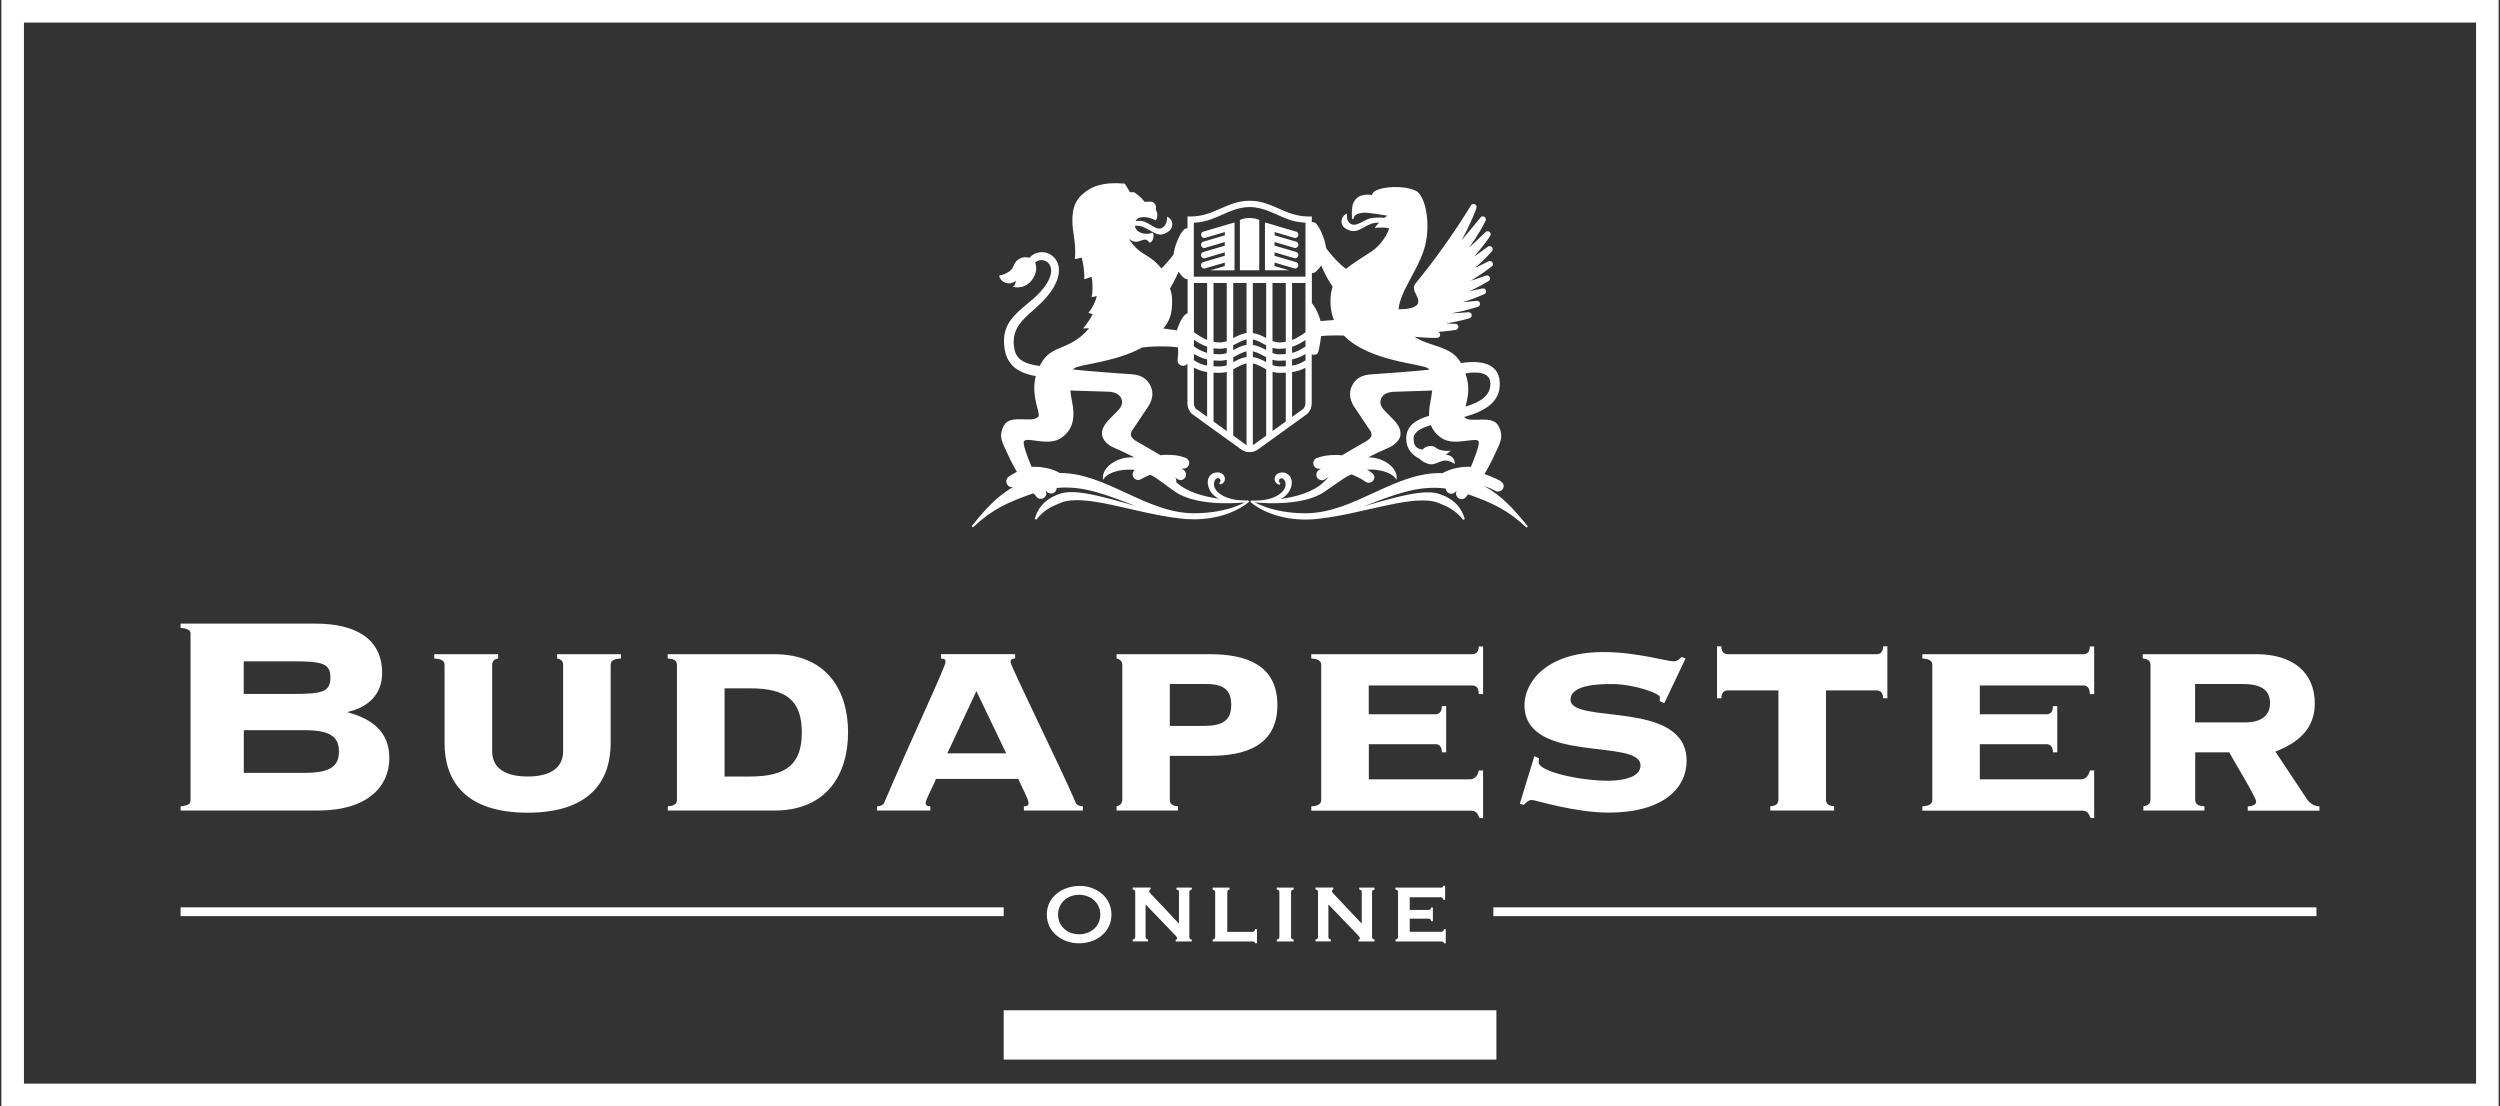
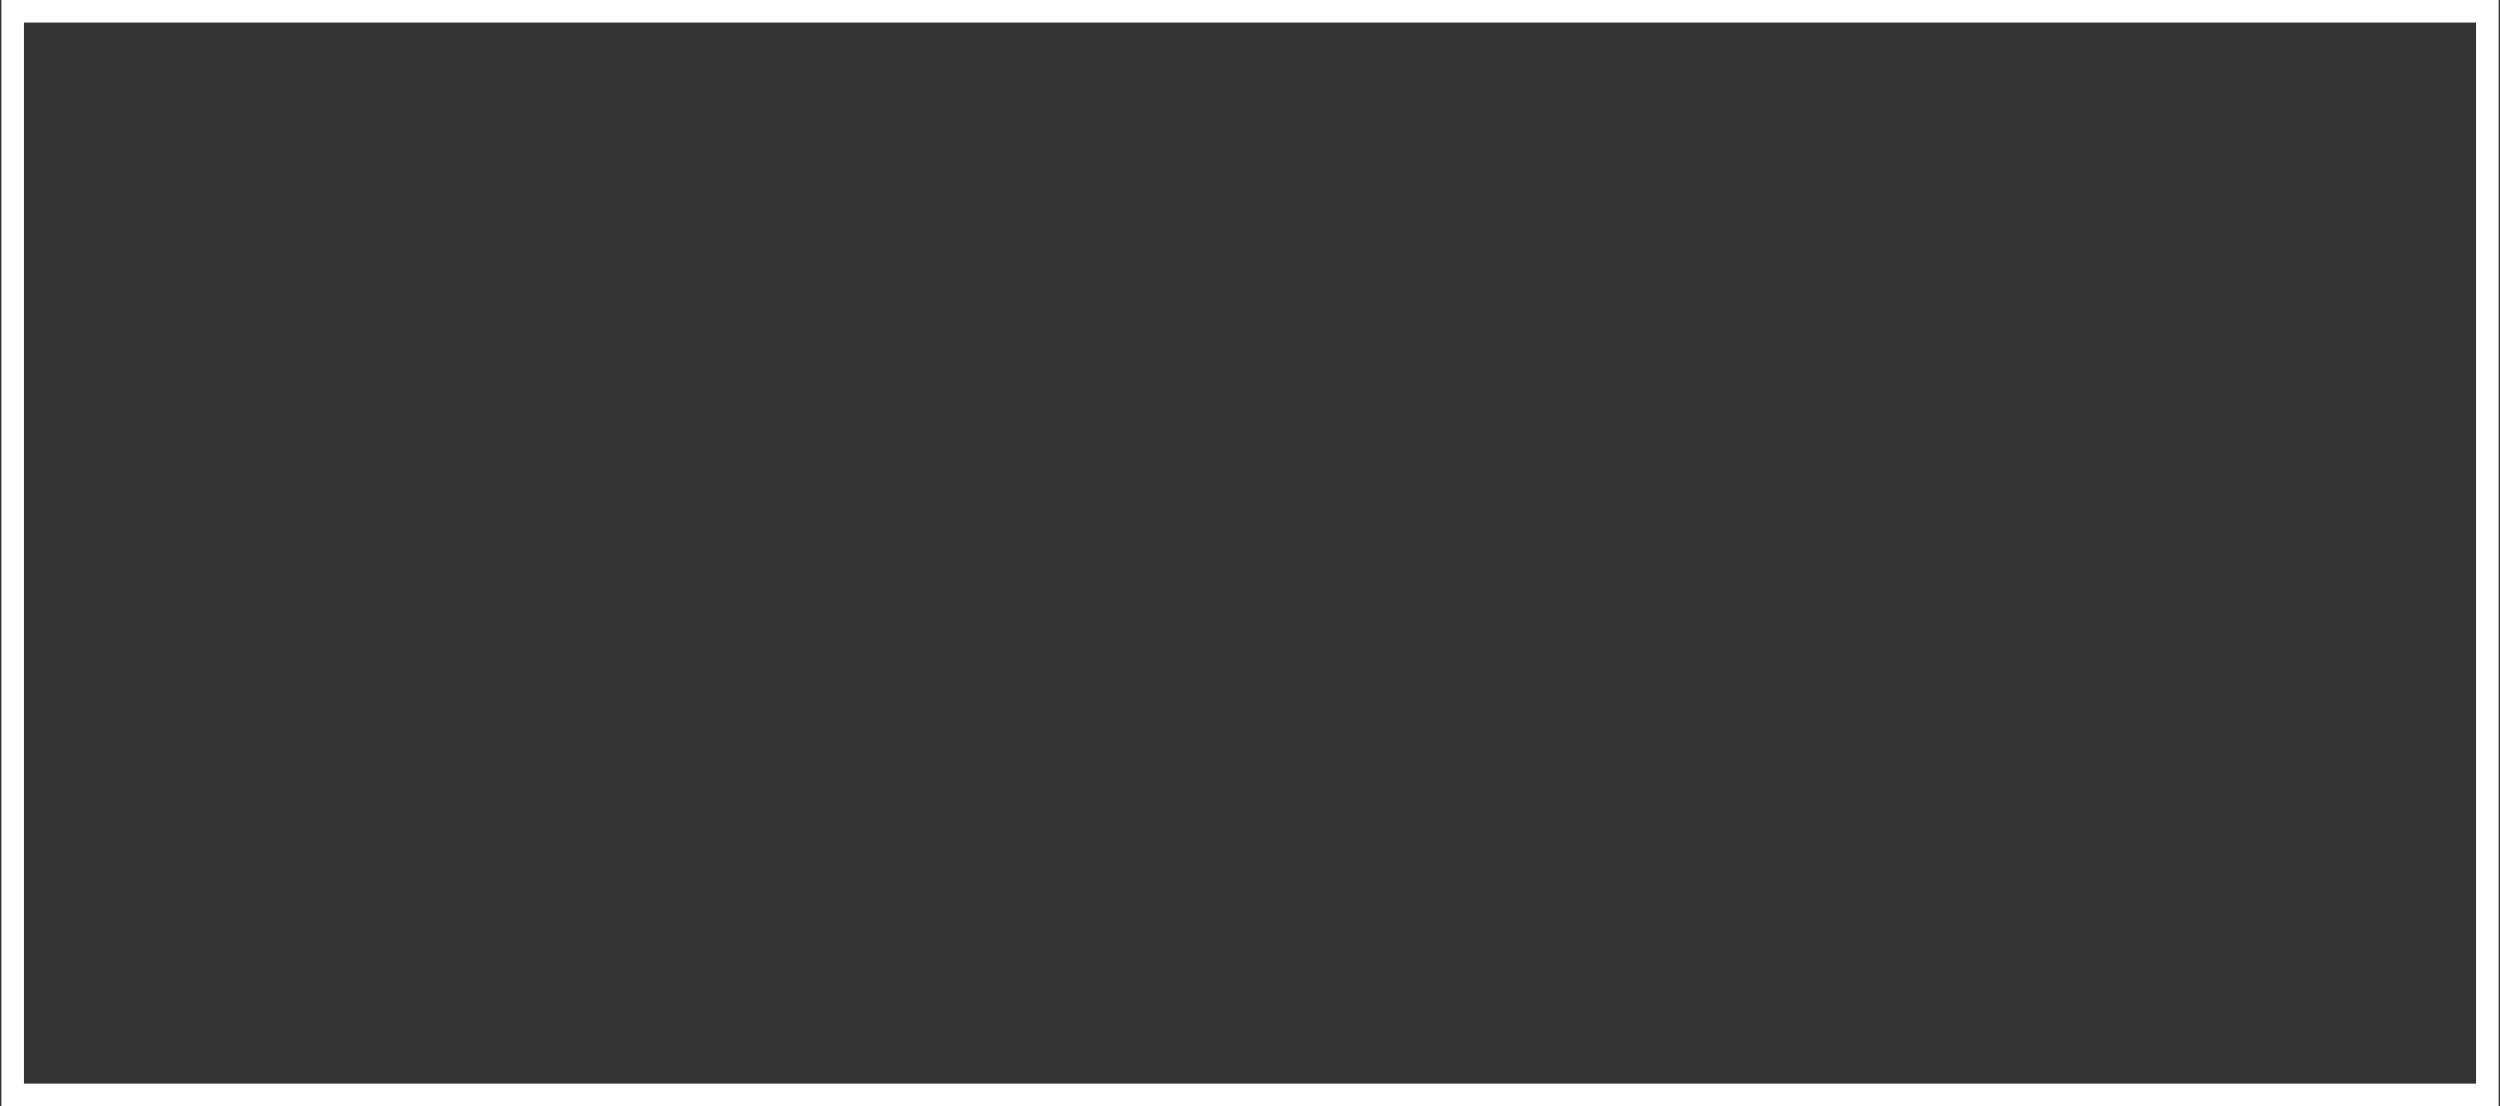
<svg xmlns="http://www.w3.org/2000/svg" width="113px" height="50px" viewBox="0 0 113 50" version="1.1">
  <rect x="0" y="0" width="113" height="50" fill="#333333" stroke="none" />
  <g id="surface1">
    <path style=" stroke:none;fill-rule:nonzero;fill:rgb(100%,100%,100%);fill-opacity:1;" d="M 0.062 0 L 0.062 50 L 112.938 50 L 112.938 0 Z M 111.918 48.98 L 1.082 48.98 L 1.082 1.02 L 111.918 1.02 Z M 111.918 48.98 " />
-     <path style=" stroke:none;fill-rule:nonzero;fill:rgb(100%,100%,100%);fill-opacity:1;" d="M 51.578 21.66 C 51.539 21.68 51.496 21.695 51.449 21.695 C 51.309 21.695 51.195 21.582 51.195 21.441 C 51.195 21.363 51.234 21.289 51.293 21.242 C 51.207 21.23 51.117 21.227 51.023 21.227 C 50.66 21.227 50.125 21.336 49.922 21.602 L 49.852 21.691 L 49.852 21.578 C 49.852 21.121 50.426 20.715 51.02 20.676 C 51.109 20.668 51.195 20.668 51.281 20.672 C 50.957 20.512 50.746 20.414 50.395 20.254 C 50.027 20.117 49.84 19.848 49.82 19.691 C 49.758 19.273 50.078 19.023 50.363 18.727 C 50.535 18.547 50.793 18.348 50.699 18.055 C 50.609 17.766 50.273 17.703 50.059 17.703 L 48.379 17.652 C 48.414 17.961 48.48 18.254 48.5 18.402 C 48.574 18.988 48.453 19.461 47.965 19.793 C 47.5 20.113 46.812 19.883 46.48 19.887 C 46.426 19.875 46.34 19.887 46.289 19.938 C 46.199 20.023 46.445 20.672 46.629 21.102 C 46.859 21.09 47.004 21.102 47.242 21.145 C 47.457 21.184 47.582 21.223 47.785 21.316 C 47.824 21.328 47.859 21.352 47.891 21.379 C 49.996 21.367 51.805 23.199 53.969 23.199 C 54.781 23.199 55.398 23.051 55.809 22.906 C 56.016 22.832 56.172 22.762 56.273 22.707 C 55.695 22.77 54.004 22.844 53.109 22.223 C 52.703 21.945 52.375 21.652 51.992 21.457 C 51.957 21.473 51.918 21.488 51.871 21.508 C 51.684 21.594 51.691 21.598 51.582 21.656 Z M 57.176 22.906 C 57.586 23.055 58.199 23.199 59.012 23.199 C 61.219 23.199 63.062 21.293 65.219 21.387 C 65.25 21.355 65.289 21.328 65.332 21.32 C 65.531 21.227 65.656 21.188 65.875 21.148 C 66.109 21.102 66.254 21.094 66.484 21.102 C 66.668 20.672 66.914 20.023 66.824 19.934 C 66.773 19.887 66.688 19.875 66.633 19.891 C 66.301 19.883 65.609 20.113 65.148 19.793 C 64.914 19.633 64.762 19.438 64.676 19.219 C 64.219 19.352 63.895 19.523 63.895 19.824 C 63.895 20.09 63.969 20.27 64.297 20.324 C 64.398 20.207 64.543 20.152 64.715 20.16 C 64.867 20.172 64.926 20.285 65.07 20.328 C 65.262 20.383 65.383 20.391 65.578 20.367 C 65.547 20.398 65.531 20.414 65.496 20.441 C 65.438 20.492 65.402 20.516 65.336 20.551 C 65.398 20.551 65.434 20.555 65.488 20.578 C 65.664 20.641 65.762 20.781 65.758 20.969 C 65.652 20.902 65.586 20.871 65.465 20.836 C 65.121 20.734 64.895 21.074 64.555 20.965 C 64.383 20.91 64.281 20.852 64.16 20.734 C 63.844 20.574 63.562 20.305 63.562 19.828 C 63.562 19.262 63.961 18.984 64.594 18.793 C 64.59 18.668 64.598 18.539 64.613 18.402 C 64.633 18.254 64.699 17.961 64.734 17.652 L 63.055 17.707 C 62.84 17.707 62.5 17.766 62.414 18.055 C 62.32 18.352 62.578 18.547 62.75 18.727 C 63.035 19.027 63.352 19.273 63.297 19.691 C 63.273 19.848 63.086 20.117 62.719 20.258 C 62.367 20.414 62.156 20.512 61.84 20.672 C 61.879 20.672 61.918 20.672 61.961 20.676 C 62.555 20.715 63.129 21.117 63.129 21.578 L 63.129 21.691 L 63.062 21.602 C 62.855 21.336 62.32 21.223 61.957 21.223 C 61.906 21.223 61.852 21.223 61.797 21.227 C 61.852 21.258 61.902 21.293 61.961 21.336 C 62.051 21.395 62.133 21.48 62.121 21.594 C 62.105 21.734 61.98 21.836 61.84 21.82 C 61.809 21.816 61.781 21.809 61.762 21.797 C 61.734 21.785 61.715 21.773 61.699 21.762 C 61.543 21.652 61.434 21.594 61.242 21.508 C 61.184 21.48 61.133 21.461 61.086 21.441 C 60.965 21.488 60.863 21.547 60.727 21.633 C 60.59 21.719 59.988 22.145 59.875 22.223 C 58.98 22.844 57.289 22.766 56.711 22.707 C 56.812 22.762 56.969 22.832 57.172 22.902 Z M 55.449 15.422 L 55.449 12.793 L 54.852 12.793 L 54.852 15.449 C 54.945 15.469 55.039 15.477 55.148 15.477 C 55.258 15.477 55.355 15.453 55.449 15.422 Z M 55.449 15.961 L 55.449 15.723 C 55.355 15.746 55.258 15.762 55.148 15.762 C 55.043 15.762 54.945 15.754 54.852 15.742 L 54.852 16 C 54.945 16.008 55.039 16.012 55.148 16.012 C 55.258 16.012 55.355 15.992 55.449 15.961 Z M 55.449 16.508 L 55.449 16.262 C 55.355 16.289 55.258 16.305 55.148 16.305 C 55.043 16.305 54.945 16.301 54.852 16.293 L 54.852 16.559 C 54.945 16.562 55.039 16.562 55.148 16.562 C 55.258 16.562 55.355 16.543 55.449 16.508 Z M 54.852 19.051 L 55.449 19.484 L 55.449 16.812 C 55.355 16.836 55.258 16.852 55.148 16.852 C 55.043 16.852 54.945 16.852 54.852 16.844 Z M 53.965 16.621 L 53.965 18.227 C 53.965 18.32 54 18.41 54.055 18.477 L 54.562 18.84 L 54.562 16.816 C 54.355 16.785 54.164 16.727 53.965 16.617 Z M 53.965 16 L 53.965 16.281 C 54.172 16.422 54.359 16.492 54.562 16.527 L 54.562 16.246 C 54.355 16.199 54.164 16.117 53.965 16 Z M 53.965 15.359 L 53.965 15.656 C 54.172 15.801 54.359 15.895 54.562 15.949 L 54.562 15.672 C 54.355 15.602 54.164 15.496 53.965 15.359 Z M 53.965 12.793 L 53.965 15.012 C 54.172 15.164 54.359 15.285 54.562 15.367 L 54.562 12.793 Z M 59.008 12.504 L 59.008 10.066 C 58.266 10.02 58.043 9.82 57.379 9.555 C 57.098 9.445 56.809 9.359 56.484 9.359 C 55.621 9.359 55.016 9.961 54.152 10.051 C 54.082 10.059 54.016 10.066 53.961 10.066 L 53.961 12.504 Z M 59.008 15.02 L 59.008 12.793 L 58.402 12.793 L 58.402 15.371 C 58.609 15.289 58.797 15.168 59.008 15.02 Z M 59.008 15.664 L 59.008 15.367 C 58.805 15.504 58.613 15.605 58.402 15.676 L 58.402 15.953 C 58.609 15.898 58.797 15.805 59.008 15.664 Z M 59.008 16.289 L 59.008 16.004 C 58.805 16.125 58.613 16.203 58.402 16.246 L 58.402 16.527 C 58.609 16.496 58.797 16.426 59.008 16.289 Z M 58.402 18.844 L 58.914 18.477 C 58.969 18.406 59.004 18.32 59.004 18.227 L 59.004 16.625 C 58.805 16.73 58.613 16.789 58.402 16.82 Z M 58.117 15.449 L 58.117 12.793 L 57.516 12.793 L 57.516 15.418 C 57.613 15.453 57.711 15.477 57.824 15.477 C 57.93 15.477 58.023 15.469 58.117 15.449 Z M 58.117 16 L 58.117 15.742 C 58.023 15.758 57.93 15.766 57.824 15.766 C 57.711 15.766 57.609 15.746 57.516 15.723 L 57.516 15.957 C 57.609 15.992 57.711 16.016 57.824 16.016 C 57.93 16.016 58.027 16.012 58.117 16.004 Z M 58.117 16.559 L 58.117 16.293 C 58.023 16.301 57.93 16.305 57.824 16.305 C 57.711 16.305 57.609 16.289 57.516 16.262 L 57.516 16.504 C 57.609 16.539 57.711 16.562 57.824 16.562 C 57.93 16.562 58.027 16.562 58.117 16.559 Z M 57.516 19.484 L 58.117 19.051 L 58.117 16.848 C 58.027 16.852 57.93 16.852 57.828 16.852 C 57.715 16.852 57.613 16.832 57.52 16.805 L 57.52 19.484 Z M 57.23 15.281 L 57.23 12.793 L 56.629 12.793 L 56.629 15.055 C 56.867 15.086 57.051 15.184 57.23 15.281 Z M 57.23 15.82 L 57.23 15.605 C 57.027 15.504 56.848 15.383 56.629 15.344 L 56.629 15.594 C 56.867 15.625 57.051 15.727 57.23 15.82 Z M 57.23 16.367 L 57.23 16.145 C 57.027 16.043 56.848 15.922 56.629 15.883 L 56.629 16.141 C 56.867 16.168 57.051 16.27 57.23 16.367 Z M 56.629 20.113 C 56.652 20.105 56.676 20.09 56.695 20.078 L 57.23 19.695 L 57.23 16.691 C 57.027 16.59 56.848 16.469 56.629 16.43 Z M 56.344 15.051 L 56.344 12.793 L 55.742 12.793 L 55.742 15.285 C 55.922 15.188 56.105 15.086 56.344 15.055 Z M 56.344 15.594 L 56.344 15.344 C 56.125 15.387 55.945 15.508 55.742 15.605 L 55.742 15.824 C 55.922 15.727 56.105 15.621 56.344 15.594 Z M 56.344 16.141 L 56.344 15.883 C 56.125 15.926 55.945 16.047 55.742 16.148 L 55.742 16.371 C 55.922 16.273 56.105 16.168 56.344 16.141 Z M 56.277 20.078 C 56.297 20.09 56.316 20.105 56.344 20.113 L 56.344 16.43 C 56.121 16.469 55.941 16.59 55.742 16.691 L 55.742 19.688 L 56.277 20.074 Z M 66.242 18.379 C 66.895 18.18 67.395 17.895 67.363 17.297 C 67.336 16.797 66.703 16.797 66.238 16.879 C 66.465 17.5 66.34 17.996 66.242 18.379 Z M 53.68 12.621 C 53.668 12.621 53.59 12.621 53.523 12.566 C 53.391 12.465 53.344 12.379 53.273 12.281 C 53.238 12.355 53.199 12.441 53.156 12.531 C 53.059 12.73 52.977 12.895 52.883 13.039 C 52.945 13.191 52.98 13.375 52.98 13.609 C 52.98 14.191 52.879 14.484 52.582 14.848 C 52.684 14.852 52.797 14.883 52.883 14.891 C 52.961 14.902 53.16 14.926 53.195 14.93 C 53.219 14.848 53.223 14.848 53.262 14.742 C 53.469 14.199 53.668 14.16 53.68 14.16 Z M 59.297 13.707 C 59.309 13.715 59.316 13.727 59.328 13.738 C 59.457 13.918 59.516 14.031 59.598 14.238 C 59.637 14.344 59.668 14.43 59.691 14.512 C 59.746 14.512 60.18 14.473 60.293 14.465 C 60.188 14.203 60.137 13.949 60.137 13.613 C 60.137 13.359 60.172 13.145 60.234 12.957 C 60.086 12.742 59.973 12.543 59.832 12.254 C 59.789 12.164 59.75 12.078 59.719 12.004 C 59.648 12.102 59.578 12.18 59.469 12.289 C 59.434 12.316 59.391 12.336 59.34 12.34 C 59.328 12.344 59.312 12.344 59.297 12.344 L 59.297 13.703 L 59.293 13.703 Z M 49.395 14.195 C 49.328 14.184 49.277 14.168 49.195 14.141 C 49.363 13.941 49.508 13.664 49.578 13.379 C 49.512 13.398 49.426 13.418 49.344 13.43 C 49.398 13.18 49.395 12.707 49.336 12.512 C 49.242 12.551 49.102 12.598 49.004 12.621 C 49.035 12.371 48.961 11.832 48.883 11.641 L 48.844 11.652 C 48.746 11.684 48.688 11.691 48.586 11.707 C 48.605 11.48 48.605 11.352 48.594 11.125 C 48.586 10.98 48.496 10.375 48.492 10.328 C 48.398 9.375 48.641 8.965 49.109 8.637 C 49.375 8.445 49.836 8.207 50.84 8.301 L 51.078 8.688 L 51.262 8.688 C 51.332 8.734 51.367 8.762 51.434 8.812 C 51.562 8.918 51.629 8.984 51.73 9.117 L 52.051 9.117 C 52.105 9.129 52.137 9.145 52.176 9.188 C 52.25 9.262 52.27 9.359 52.238 9.465 C 52.238 9.465 52.285 9.551 52.301 9.617 C 52.328 9.75 52.312 9.852 52.238 9.961 C 51.902 9.781 51.453 9.734 51.328 9.992 C 51.453 9.973 51.594 9.973 51.723 10.02 C 52.035 10.133 52.258 10.402 52.492 10.316 C 52.719 10.227 52.762 9.953 52.746 9.793 C 53.055 9.922 53.047 10.281 52.848 10.438 C 52.367 10.816 52.152 10.445 51.652 10.254 C 51.523 10.203 51.414 10.195 51.297 10.207 C 51.336 10.508 51.734 10.652 52.102 10.52 C 52.145 10.605 52.152 10.672 52.129 10.766 C 52.102 10.871 52.055 10.93 51.965 10.977 C 51.941 10.945 51.926 10.926 51.898 10.898 C 51.652 10.66 51.449 11.148 51.039 10.797 C 51.039 10.797 51.086 10.926 51.328 11.184 C 51.684 11.547 52.066 11.586 52.496 12.133 C 52.68 11.957 52.848 11.758 53.043 11.504 C 53.078 11.27 53.117 11.129 53.207 10.906 C 53.285 10.699 53.434 10.402 53.59 10.328 C 53.617 10.316 53.648 10.316 53.676 10.32 L 53.676 9.785 L 53.82 9.785 C 54.887 9.785 55.449 9.074 56.484 9.074 C 57.516 9.074 58.082 9.785 59.148 9.785 L 59.293 9.785 L 59.293 10.043 C 59.324 10.035 59.359 10.043 59.395 10.051 C 59.441 10.062 59.48 10.09 59.512 10.129 C 59.641 10.309 59.699 10.422 59.781 10.629 C 59.871 10.852 59.906 10.992 59.941 11.219 C 60.254 11.629 60.496 11.891 60.832 12.152 C 61.18 11.883 61.586 11.633 62.012 11.352 C 62.234 11.207 62.629 10.82 62.793 10.32 C 62.746 10.312 62.707 10.309 62.672 10.301 C 62.508 10.266 62.137 10.301 62.137 10.301 C 62.137 10.301 62.234 10.164 62.332 10.059 C 62.203 10.066 62.055 10.086 61.977 10.113 C 61.48 10.305 61.293 10.637 60.781 10.301 C 60.57 10.156 60.574 9.785 60.887 9.648 C 60.871 9.809 60.871 10.055 61.102 10.141 C 61.336 10.23 61.59 9.973 61.906 9.879 C 62.078 9.824 62.426 9.824 62.57 9.848 C 62.648 9.793 62.711 9.75 62.711 9.75 C 62.711 9.75 61.875 9.605 61.664 9.613 C 61.453 9.617 61.305 9.68 61.242 9.746 C 61.184 9.812 61.176 9.895 61.176 9.895 L 61.113 9.895 C 61.113 9.895 61.062 9.387 61.184 9.145 C 61.41 8.68 62.008 8.816 62.008 8.816 C 62.051 8.785 61.988 8.715 62.23 8.594 C 62.473 8.473 63.316 8.34 63.977 8.613 C 64.453 8.816 64.707 10.246 64.359 11.301 C 64.031 12.301 63.285 13.18 63.215 13.98 C 63.566 13.98 63.977 13.934 64.078 13.734 C 64.234 13.418 63.703 13.133 64 12.789 C 64.508 12.164 64.816 11.762 65.258 11.141 C 65.758 10.434 66.031 10.023 66.488 9.285 C 66.512 9.246 66.555 9.219 66.609 9.219 C 66.617 9.219 66.625 9.219 66.637 9.223 C 66.695 9.238 66.742 9.289 66.742 9.359 C 66.742 9.379 66.738 9.398 66.73 9.418 C 66.699 9.52 66.445 10.18 66.062 10.859 C 66.336 10.543 66.586 10.242 66.918 9.832 C 66.945 9.797 66.992 9.773 67.043 9.781 C 67.051 9.781 67.062 9.785 67.07 9.789 C 67.129 9.809 67.168 9.871 67.16 9.938 C 67.156 9.957 67.152 9.977 67.141 9.988 C 67.102 10.086 66.82 10.613 66.414 11.184 C 66.637 10.98 66.867 10.762 67.145 10.492 C 67.18 10.457 67.227 10.445 67.277 10.457 C 67.285 10.457 67.293 10.461 67.305 10.465 C 67.355 10.492 67.391 10.562 67.375 10.621 C 67.367 10.645 67.359 10.664 67.348 10.676 C 67.301 10.754 67.023 11.148 66.629 11.602 C 66.816 11.469 67.02 11.324 67.25 11.152 C 67.289 11.125 67.34 11.117 67.383 11.137 C 67.395 11.141 67.402 11.145 67.41 11.148 C 67.461 11.184 67.484 11.254 67.461 11.316 C 67.453 11.336 67.441 11.352 67.426 11.363 C 67.375 11.434 67.086 11.742 66.676 12.105 C 66.863 12.02 67.059 11.922 67.281 11.812 C 67.32 11.793 67.375 11.793 67.418 11.82 C 67.426 11.824 67.43 11.832 67.438 11.836 C 67.484 11.883 67.496 11.953 67.461 12.008 C 67.449 12.023 67.434 12.039 67.418 12.047 C 67.352 12.109 66.977 12.391 66.477 12.691 C 66.688 12.625 66.906 12.547 67.164 12.457 C 67.211 12.441 67.262 12.449 67.301 12.48 C 67.309 12.488 67.312 12.496 67.32 12.504 C 67.359 12.551 67.359 12.625 67.32 12.676 C 67.309 12.691 67.289 12.699 67.273 12.711 C 67.207 12.754 66.875 12.949 66.426 13.16 C 66.602 13.125 66.789 13.086 67 13.039 C 67.047 13.027 67.098 13.039 67.137 13.078 C 67.141 13.082 67.145 13.09 67.148 13.102 C 67.184 13.152 67.176 13.227 67.129 13.27 C 67.113 13.285 67.098 13.297 67.078 13.301 C 67.004 13.336 66.625 13.5 66.121 13.66 C 66.312 13.645 66.516 13.625 66.746 13.598 C 66.793 13.594 66.84 13.613 66.871 13.652 C 66.875 13.66 66.883 13.664 66.883 13.676 C 66.91 13.73 66.898 13.801 66.844 13.844 C 66.832 13.855 66.812 13.863 66.789 13.871 C 66.703 13.898 66.219 14.051 65.605 14.164 C 65.84 14.152 66.086 14.137 66.375 14.113 C 66.422 14.109 66.469 14.133 66.5 14.172 C 66.504 14.18 66.508 14.188 66.512 14.199 C 66.535 14.254 66.52 14.324 66.465 14.363 C 66.449 14.375 66.43 14.383 66.414 14.387 C 66.332 14.414 65.91 14.531 65.363 14.621 C 65.5 14.629 65.641 14.633 65.785 14.637 C 65.832 14.637 65.879 14.664 65.902 14.707 C 65.906 14.715 65.91 14.723 65.914 14.734 C 65.934 14.793 65.906 14.859 65.852 14.895 C 65.832 14.906 65.812 14.91 65.793 14.91 C 65.734 14.926 65.414 14.969 65.008 15.004 C 65.043 15.02 65.074 15.047 65.086 15.086 C 65.094 15.094 65.094 15.105 65.094 15.113 C 65.102 15.176 65.07 15.238 65.008 15.262 C 64.988 15.27 64.969 15.273 64.945 15.27 C 64.867 15.277 64.516 15.277 64.016 15.23 C 64 15.23 63.973 15.227 63.938 15.223 C 63.965 15.242 63.996 15.262 64.031 15.281 C 64.672 15.656 65.527 15.66 65.953 16.277 C 65.977 16.32 66.008 16.367 66.035 16.41 C 66.926 16.273 67.742 16.41 67.789 17.277 C 67.84 18.207 67.059 18.602 66.18 18.848 C 66.434 19.168 67.438 18.711 67.727 19.246 C 68.016 19.785 67.762 20.07 67.543 20.582 C 67.441 20.816 67.227 21.207 67.102 21.426 C 67.191 21.457 67.281 21.492 67.395 21.539 C 67.551 21.602 67.637 21.645 67.781 21.719 C 67.879 21.777 67.965 21.848 67.965 21.965 C 67.965 22.105 67.852 22.219 67.711 22.219 C 67.684 22.219 67.656 22.215 67.629 22.207 C 67.602 22.195 67.582 22.184 67.566 22.172 C 67.398 22.086 67.281 22.035 67.086 21.969 C 67.883 22.414 68.395 22.98 69.059 23.793 L 69 23.848 C 68.141 23.043 67.449 22.727 66.363 22.344 C 66.34 22.367 66.316 22.395 66.293 22.422 C 66.25 22.504 66.164 22.562 66.062 22.562 C 65.926 22.562 65.812 22.445 65.812 22.305 C 65.812 22.258 65.824 22.215 65.844 22.18 L 65.812 22.211 C 65.758 22.277 65.672 22.324 65.578 22.316 C 65.453 22.305 65.355 22.203 65.344 22.082 C 64.043 21.914 62.926 22.402 61.656 22.879 C 62.152 22.738 62.637 22.598 63.09 22.484 C 63.875 22.289 64.566 22.176 65.02 22.316 C 65.789 22.551 66.102 23.043 66.207 23.465 L 66.141 23.5 C 65.793 23.074 65.496 22.922 65.023 22.734 C 64.488 22.52 63.66 22.633 62.707 22.836 C 61.758 23.035 60.695 23.32 59.707 23.434 C 59.48 23.469 59.25 23.484 59.012 23.484 L 58.957 23.484 C 57.348 23.469 56.516 22.688 56.512 22.684 L 56.559 22.625 L 56.785 22.625 C 57.484 22.625 58.039 22.324 58.105 21.957 C 58.137 21.77 58.023 21.617 57.926 21.617 C 57.895 21.617 57.867 21.629 57.844 21.652 C 57.82 21.676 57.809 21.703 57.809 21.738 C 57.809 21.766 57.832 21.812 57.871 21.836 L 57.848 21.91 C 57.5 21.855 57.539 21.355 57.961 21.355 C 58.223 21.355 58.496 21.602 58.348 22.043 C 58.262 22.289 58.09 22.453 57.879 22.555 C 58.566 22.461 59.355 22.25 59.828 21.793 L 59.949 21.672 C 59.977 21.637 60.039 21.574 60.059 21.551 L 59.949 21.625 C 59.855 21.688 59.801 21.723 59.707 21.703 C 59.566 21.676 59.477 21.547 59.504 21.41 C 59.52 21.332 59.566 21.273 59.625 21.238 C 59.652 21.215 59.68 21.191 59.707 21.172 C 59.66 21.191 59.609 21.195 59.559 21.184 C 59.422 21.152 59.336 21.016 59.367 20.879 C 59.391 20.777 59.469 20.703 59.566 20.688 C 59.777 20.613 59.902 20.594 60.125 20.574 C 60.332 20.559 60.465 20.559 60.648 20.582 L 61.809 19.91 C 61.809 19.91 61.93 19.824 61.973 19.742 C 62.027 19.633 61.953 19.484 61.945 19.484 L 61.191 18.359 C 60.992 18.027 60.953 17.68 61.16 17.348 C 61.348 17.051 61.617 16.953 61.953 16.922 C 62.449 16.891 62.723 16.871 63.215 16.832 C 63.766 16.789 64.133 16.758 64.602 16.711 C 64.586 16.691 64.566 16.672 64.551 16.652 C 64.277 16.43 61.895 16.355 60.746 15.168 C 60.664 15.16 59.988 15.152 59.715 15.191 C 59.711 15.219 59.637 15.797 59.57 15.941 C 59.527 16.043 59.387 16.051 59.289 16.016 L 59.289 18.234 C 59.289 18.41 59.223 18.57 59.105 18.695 L 56.855 20.32 C 56.75 20.395 56.621 20.438 56.48 20.438 C 56.344 20.438 56.211 20.395 56.109 20.32 L 53.859 18.695 C 53.738 18.57 53.672 18.41 53.672 18.234 L 53.672 16.434 C 53.664 16.449 53.652 16.461 53.637 16.473 C 53.531 16.566 53.371 16.551 53.281 16.445 C 53.215 16.371 53.227 16.305 53.234 16.184 C 53.254 16.043 53.258 15.941 53.25 15.781 C 53.25 15.754 53.246 15.727 53.242 15.699 C 52.969 15.66 52.598 15.652 52.273 15.66 C 52.016 15.664 51.859 15.676 51.625 15.707 C 50.41 16.379 48.777 16.465 48.559 16.648 C 48.535 16.664 48.516 16.684 48.504 16.703 C 48.973 16.75 49.336 16.781 49.891 16.824 C 50.383 16.867 50.66 16.883 51.152 16.914 C 51.488 16.945 51.762 17.043 51.949 17.34 C 52.156 17.676 52.121 18.02 51.914 18.352 L 51.16 19.48 C 51.16 19.48 51.082 19.625 51.137 19.734 C 51.18 19.816 51.297 19.902 51.301 19.906 L 52.465 20.578 C 52.645 20.551 52.777 20.551 52.988 20.566 C 53.207 20.582 53.332 20.605 53.543 20.68 C 53.637 20.695 53.719 20.77 53.746 20.871 C 53.773 21.008 53.691 21.145 53.551 21.176 C 53.5 21.188 53.449 21.184 53.406 21.164 C 53.434 21.184 53.457 21.203 53.484 21.23 C 53.543 21.266 53.59 21.324 53.605 21.398 C 53.633 21.535 53.543 21.668 53.406 21.695 C 53.312 21.715 53.254 21.68 53.16 21.613 L 53.121 21.586 C 53.148 21.621 53.164 21.664 53.168 21.707 C 53.172 21.738 53.168 21.766 53.164 21.793 C 53.637 22.242 54.418 22.449 55.102 22.543 C 54.891 22.445 54.719 22.285 54.633 22.035 C 54.484 21.594 54.754 21.352 55.02 21.352 C 55.441 21.352 55.477 21.848 55.133 21.898 L 55.109 21.828 C 55.148 21.809 55.168 21.762 55.168 21.73 C 55.168 21.656 55.113 21.609 55.051 21.609 C 54.957 21.609 54.844 21.766 54.875 21.945 C 54.941 22.316 55.492 22.613 56.195 22.617 L 56.418 22.617 L 56.469 22.672 C 56.465 22.68 55.629 23.457 54.02 23.473 L 53.965 23.473 C 53.727 23.473 53.496 23.457 53.266 23.426 C 52.281 23.309 51.219 23.027 50.27 22.824 C 49.316 22.621 48.488 22.508 47.953 22.723 C 47.48 22.914 47.184 23.062 46.84 23.488 L 46.77 23.457 C 46.875 23.035 47.188 22.543 47.953 22.305 C 48.41 22.164 49.102 22.277 49.887 22.477 C 50.34 22.586 50.824 22.73 51.324 22.867 C 50.094 22.406 49.012 21.934 47.762 22.055 C 47.762 22.184 47.664 22.297 47.531 22.305 C 47.438 22.312 47.348 22.27 47.297 22.199 L 47.262 22.164 C 47.281 22.203 47.297 22.246 47.297 22.293 C 47.297 22.434 47.18 22.547 47.039 22.547 C 46.941 22.547 46.855 22.492 46.816 22.406 C 46.777 22.367 46.746 22.328 46.707 22.297 C 45.57 22.695 44.859 23.008 43.977 23.836 L 43.918 23.781 C 44.504 23.062 44.969 22.535 45.621 22.117 C 45.605 22.125 45.711 22.062 45.793 22.016 C 45.715 22.031 45.637 22.012 45.578 21.961 C 45.52 21.91 45.484 21.836 45.484 21.758 C 45.484 21.672 45.527 21.594 45.594 21.543 C 45.598 21.539 45.605 21.535 45.617 21.527 C 45.766 21.434 45.859 21.379 45.961 21.328 C 45.844 21.105 45.664 20.801 45.566 20.562 C 45.348 20.055 45.09 19.77 45.379 19.23 C 45.672 18.691 46.695 19.16 46.938 18.824 C 47.039 18.676 46.586 17.914 46.816 17 C 46.203 16.891 45.582 16.629 45.43 15.879 C 45.082 14.18 46.621 13.934 47.316 12.812 C 47.859 11.93 47.141 11.555 46.789 11.863 C 46.871 12.094 46.848 12.312 46.715 12.547 C 46.52 12.898 46.168 13.055 45.773 12.965 C 45.844 12.926 45.875 12.879 45.895 12.801 C 45.906 12.762 45.91 12.738 45.902 12.695 C 45.707 12.867 45.402 12.84 45.246 12.637 C 45.195 12.578 45.176 12.535 45.16 12.461 C 45.352 12.418 45.461 12.375 45.629 12.262 C 45.867 12.102 45.773 11.852 46.098 11.684 C 46.25 11.609 46.391 11.613 46.531 11.652 C 47.23 10.879 48.852 11.957 47.023 13.727 C 46.395 14.336 45.641 14.75 45.855 15.797 C 45.957 16.301 46.398 16.461 46.992 16.543 C 47.039 16.449 47.094 16.359 47.16 16.266 C 47.312 16.047 47.516 15.906 47.746 15.797 C 48.344 15.559 48.809 15.348 49.227 14.836 C 49.098 14.836 48.953 14.844 48.953 14.844 C 48.953 14.844 49.211 14.566 49.391 14.191 Z M 57.613 12.027 L 58.262 12.215 L 57.176 12.215 L 57.176 10.055 L 57.344 10.102 C 57.352 10.102 57.355 10.105 57.367 10.109 L 57.516 10.152 L 57.613 10.184 L 58.582 10.469 C 58.77 10.523 58.688 10.805 58.5 10.75 L 57.613 10.488 L 57.613 10.637 L 58.582 10.922 C 58.77 10.973 58.688 11.258 58.5 11.203 L 57.609 10.938 L 57.609 11.102 L 58.582 11.387 C 58.77 11.441 58.684 11.723 58.496 11.668 L 57.609 11.406 L 57.609 11.562 L 58.578 11.848 C 58.766 11.902 58.684 12.184 58.496 12.129 L 57.609 11.867 L 57.609 12.027 Z M 55.359 12.027 L 55.359 11.871 L 54.473 12.129 C 54.285 12.184 54.203 11.906 54.391 11.848 L 55.359 11.562 L 55.359 11.406 L 54.473 11.668 C 54.289 11.727 54.203 11.445 54.391 11.391 L 55.359 11.105 L 55.359 10.941 L 54.473 11.203 C 54.289 11.258 54.207 10.977 54.395 10.922 L 55.363 10.637 L 55.363 10.488 L 54.477 10.75 C 54.289 10.805 54.207 10.523 54.395 10.469 L 55.363 10.184 L 55.461 10.156 L 55.613 10.109 C 55.617 10.105 55.625 10.105 55.633 10.105 L 55.801 10.055 L 55.801 12.219 L 54.707 12.219 L 55.355 12.027 Z M 56.043 12.215 L 56.043 9.945 C 56.156 9.887 56.309 9.855 56.484 9.855 C 56.652 9.855 56.805 9.887 56.918 9.938 L 56.918 12.215 L 56.039 12.215 Z M 8.613 36.156 C 8.613 36.301 8.566 36.41 8.164 36.445 L 8.164 36.637 L 14.355 36.637 C 16.633 36.637 17.598 35.543 17.598 34.262 C 17.598 33.07 16.809 32.492 15.734 32.203 L 15.734 32.172 C 16.633 31.977 17.273 31.383 17.273 30.422 C 17.273 28.828 16.008 28.188 14.273 28.188 L 8.164 28.188 L 8.164 28.379 C 8.566 28.414 8.613 28.527 8.613 28.668 Z M 11.02 29.891 L 13.203 29.891 C 14.582 29.891 14.934 29.984 14.934 30.629 C 14.934 31.273 14.582 31.367 13.203 31.367 L 11.016 31.367 L 11.016 29.891 Z M 11.02 33.004 L 13.746 33.004 C 14.871 33.004 15.32 33.262 15.32 33.973 C 15.32 34.676 14.867 34.934 13.746 34.934 L 11.02 34.934 Z M 20.094 33.586 C 20.094 35.289 21.023 36.734 23.848 36.734 C 26.672 36.734 27.602 35.289 27.602 33.586 L 27.602 30.051 C 27.602 29.828 27.809 29.777 28.066 29.762 L 28.066 29.57 L 25.18 29.57 L 25.18 29.762 C 25.277 29.781 25.453 29.828 25.453 30.051 L 25.453 33.957 C 25.453 34.773 24.777 35.098 23.848 35.098 C 22.918 35.098 22.246 34.773 22.246 33.957 L 22.246 30.051 C 22.246 29.828 22.422 29.777 22.516 29.762 L 22.516 29.57 L 19.629 29.57 L 19.629 29.762 C 19.883 29.781 20.094 29.828 20.094 30.051 Z M 30.598 36.156 C 30.598 36.379 30.406 36.426 30.184 36.445 L 30.184 36.637 L 34.996 36.637 C 37.371 36.637 38.332 35 38.332 33.102 C 38.332 31.207 37.371 29.57 34.996 29.57 L 30.18 29.57 L 30.18 29.762 C 30.41 29.777 30.598 29.828 30.598 30.051 Z M 32.75 31.113 L 33.902 31.113 C 35.539 31.113 36.242 31.656 36.242 33.105 C 36.242 34.551 35.539 35.098 33.902 35.098 L 32.75 35.098 Z M 42.82 34.051 L 44.133 31.238 L 45.48 34.051 Z M 48.945 36.637 L 48.945 36.445 C 48.816 36.445 48.672 36.398 48.625 36.285 C 47.918 34.629 45.676 30.113 45.676 29.922 C 45.676 29.809 45.723 29.777 45.883 29.762 L 45.883 29.566 L 42.531 29.566 L 42.531 29.762 C 42.691 29.777 42.738 29.809 42.738 29.922 C 42.738 30.145 41.246 33.277 39.965 36.285 C 39.914 36.398 39.77 36.445 39.641 36.445 L 39.641 36.637 L 42.051 36.637 L 42.051 36.445 C 41.984 36.445 41.84 36.445 41.84 36.301 C 41.84 36.121 42.207 35.496 42.305 35.207 L 46.027 35.207 C 46.141 35.496 46.492 36.121 46.492 36.301 C 46.492 36.445 46.348 36.445 46.281 36.445 L 46.281 36.637 Z M 50.727 36.156 C 50.727 36.379 50.531 36.426 50.469 36.445 L 50.469 36.637 L 53.242 36.637 L 53.242 36.445 C 53.066 36.43 52.875 36.383 52.875 36.156 L 52.875 34.164 L 54.688 34.164 C 56.277 34.164 57.738 33.715 57.738 31.867 C 57.738 30.02 56.277 29.57 54.688 29.57 L 50.469 29.57 L 50.469 29.762 C 50.535 29.781 50.727 29.828 50.727 30.051 Z M 52.875 30.918 L 54.527 30.918 C 55.332 30.918 55.652 31.207 55.652 31.867 C 55.652 32.559 55.27 32.812 54.402 32.812 L 52.875 32.812 Z M 61.871 35.223 L 61.871 33.637 L 64.883 33.637 C 65.012 33.637 65.172 33.699 65.172 34.004 L 65.367 34.004 L 65.367 31.918 L 65.172 31.918 C 65.172 32.219 65.012 32.285 64.883 32.285 L 61.867 32.285 L 61.867 30.984 L 66.555 30.984 C 66.684 30.984 66.84 31.051 66.84 31.371 L 67.035 31.371 L 67.035 29.219 L 66.84 29.219 C 66.84 29.504 66.68 29.57 66.555 29.57 L 59.27 29.57 L 59.27 29.762 C 59.496 29.781 59.719 29.828 59.719 30.051 L 59.719 36.16 C 59.719 36.383 59.496 36.43 59.27 36.449 L 59.27 36.641 L 66.426 36.641 C 66.68 36.641 66.762 36.688 66.875 36.977 L 67.035 36.977 L 67.035 34.824 L 66.844 34.824 C 66.777 35.113 66.617 35.227 66.426 35.227 L 61.867 35.227 Z M 68.695 36.332 L 68.871 36.379 C 68.984 36.27 69.098 36.156 69.242 36.156 C 69.371 36.156 71.168 36.73 72.707 36.73 C 75.16 36.73 76.234 35.641 76.234 34.387 C 76.234 31.594 70.988 32.766 70.988 31.625 C 70.988 30.918 72.418 30.918 72.82 30.918 C 73.895 30.918 75.031 31.352 75.031 31.512 C 75.031 31.574 75.016 31.641 75.016 31.688 L 75.227 31.785 L 76.188 29.762 L 76.012 29.695 C 75.93 29.762 75.832 29.891 75.656 29.891 C 75.305 29.891 73.988 29.473 72.469 29.473 C 69.852 29.473 68.906 30.871 68.906 31.867 C 68.906 34.566 74.152 33.344 74.152 34.598 C 74.152 35.223 73.094 35.289 72.691 35.289 C 71.391 35.289 69.547 34.871 69.547 34.453 C 69.547 34.371 69.562 34.324 69.562 34.273 L 69.352 34.18 Z M 78.094 29.566 C 77.961 29.566 77.805 29.504 77.805 29.215 L 77.609 29.215 L 77.609 31.562 L 77.805 31.562 C 77.805 31.273 77.965 31.207 78.09 31.207 L 80.383 31.207 L 80.383 36.156 C 80.383 36.383 80.191 36.43 80.016 36.445 L 80.016 36.637 L 82.902 36.637 L 82.902 36.445 C 82.727 36.43 82.535 36.379 82.535 36.156 L 82.535 31.207 L 84.824 31.207 C 84.957 31.207 85.117 31.273 85.117 31.562 L 85.309 31.562 L 85.309 29.215 L 85.117 29.215 C 85.117 29.504 84.953 29.57 84.828 29.57 L 78.094 29.57 Z M 89.488 35.223 L 89.488 33.637 L 92.504 33.637 C 92.633 33.637 92.793 33.699 92.793 34.004 L 92.988 34.004 L 92.988 31.918 L 92.793 31.918 C 92.793 32.219 92.633 32.285 92.504 32.285 L 89.488 32.285 L 89.488 30.984 L 94.176 30.984 C 94.305 30.984 94.461 31.051 94.461 31.371 L 94.656 31.371 L 94.656 29.219 L 94.461 29.219 C 94.461 29.504 94.301 29.57 94.176 29.57 L 86.891 29.57 L 86.891 29.762 C 87.117 29.781 87.34 29.828 87.34 30.051 L 87.34 36.16 C 87.34 36.383 87.117 36.43 86.891 36.449 L 86.891 36.641 L 94.047 36.641 C 94.301 36.641 94.383 36.688 94.496 36.977 L 94.656 36.977 L 94.656 34.824 L 94.461 34.824 C 94.398 35.113 94.238 35.227 94.047 35.227 L 89.488 35.227 Z M 97.199 36.156 C 97.199 36.379 97.008 36.426 96.879 36.445 L 96.879 36.637 L 99.641 36.637 L 99.641 36.445 C 99.414 36.43 99.223 36.383 99.223 36.156 L 99.223 34.004 L 100.766 34.004 C 100.891 34.277 101.98 36.027 101.98 36.238 C 101.98 36.398 101.738 36.449 101.598 36.449 L 101.598 36.641 L 104.84 36.641 L 104.84 36.449 C 104.613 36.449 104.391 36.301 104.277 36.125 L 102.848 33.973 C 103.844 33.586 104.629 32.961 104.629 31.805 C 104.629 30.34 103.57 29.57 102 29.57 L 96.852 29.57 L 96.852 29.762 C 97.012 29.781 97.203 29.828 97.203 30.051 L 97.203 36.156 Z M 99.223 30.918 L 101.387 30.918 C 102.332 30.918 102.605 31.289 102.605 31.785 C 102.605 32.363 102.172 32.652 101.496 32.652 L 99.219 32.652 L 99.219 30.918 Z M 45.367 45.664 L 67.637 45.664 L 67.637 47.895 L 45.367 47.895 Z M 48.77 42.637 C 48.012 42.637 47.316 42.133 47.316 41.34 C 47.316 40.523 48.035 40.043 48.809 40.043 C 49.562 40.043 50.238 40.555 50.238 41.34 C 50.238 42.141 49.543 42.637 48.773 42.637 Z M 48.77 40.445 C 48.25 40.445 47.824 40.809 47.824 41.34 C 47.824 41.863 48.246 42.23 48.773 42.23 C 49.305 42.23 49.734 41.871 49.734 41.34 C 49.734 40.809 49.305 40.445 48.773 40.445 Z M 53.867 42.555 L 53.141 42.555 L 53.141 42.469 C 53.25 42.457 53.207 42.363 53.137 42.289 L 51.781 40.879 L 51.781 42.336 C 51.781 42.418 51.793 42.438 51.891 42.469 L 51.891 42.551 L 51.199 42.551 L 51.199 42.469 C 51.297 42.441 51.312 42.414 51.312 42.332 L 51.312 40.336 C 51.312 40.25 51.293 40.223 51.199 40.203 L 51.199 40.117 L 52.004 40.117 L 52.004 40.203 C 51.965 40.211 51.945 40.23 51.945 40.273 C 51.945 40.32 51.973 40.355 52 40.383 L 53.289 41.746 L 53.289 40.34 C 53.289 40.258 53.289 40.238 53.176 40.207 L 53.176 40.121 L 53.867 40.121 L 53.867 40.207 C 53.766 40.238 53.758 40.266 53.758 40.34 L 53.758 42.336 C 53.758 42.418 53.777 42.449 53.867 42.469 Z M 56.816 42.637 L 56.73 42.637 C 56.711 42.566 56.688 42.555 56.598 42.555 L 54.812 42.555 L 54.812 42.469 C 54.898 42.449 54.926 42.426 54.926 42.336 L 54.926 40.344 C 54.926 40.258 54.891 40.23 54.812 40.207 L 54.812 40.121 L 55.578 40.121 L 55.578 40.207 C 55.492 40.23 55.473 40.25 55.473 40.344 L 55.473 42.121 L 56.598 42.121 C 56.684 42.121 56.715 42.086 56.73 42 L 56.816 42 Z M 58.473 42.555 L 57.715 42.555 L 57.715 42.469 C 57.797 42.441 57.828 42.426 57.828 42.336 L 57.828 40.34 C 57.828 40.25 57.801 40.227 57.711 40.207 L 57.711 40.121 L 58.473 40.121 L 58.473 40.207 C 58.383 40.227 58.355 40.254 58.355 40.34 L 58.355 42.336 C 58.355 42.426 58.383 42.441 58.473 42.469 Z M 62.129 42.555 L 61.402 42.555 L 61.402 42.469 C 61.516 42.457 61.465 42.363 61.398 42.289 L 60.043 40.879 L 60.043 42.336 C 60.043 42.418 60.055 42.438 60.152 42.469 L 60.152 42.551 L 59.461 42.551 L 59.461 42.469 C 59.559 42.441 59.574 42.414 59.574 42.332 L 59.574 40.336 C 59.574 40.25 59.555 40.223 59.461 40.203 L 59.461 40.117 L 60.266 40.117 L 60.266 40.203 C 60.227 40.211 60.207 40.23 60.207 40.273 C 60.207 40.32 60.234 40.355 60.262 40.383 L 61.551 41.746 L 61.551 40.34 C 61.551 40.258 61.551 40.238 61.438 40.207 L 61.438 40.121 L 62.129 40.121 L 62.129 40.207 C 62.027 40.238 62.016 40.266 62.016 40.34 L 62.016 42.336 C 62.016 42.418 62.039 42.449 62.129 42.469 Z M 65.348 42.637 L 65.266 42.637 C 65.254 42.578 65.242 42.555 65.133 42.555 L 63.078 42.555 L 63.078 42.469 C 63.16 42.441 63.191 42.426 63.191 42.332 L 63.191 40.34 C 63.191 40.25 63.164 40.227 63.074 40.207 L 63.074 40.121 L 65.102 40.121 C 65.195 40.121 65.219 40.121 65.234 40.039 L 65.32 40.039 L 65.32 40.668 L 65.234 40.668 C 65.219 40.594 65.199 40.555 65.121 40.555 L 63.719 40.555 L 63.719 41.129 L 64.551 41.129 C 64.645 41.129 64.66 41.109 64.688 41.02 L 64.766 41.02 L 64.766 41.637 L 64.688 41.637 C 64.668 41.547 64.641 41.523 64.551 41.523 L 63.719 41.523 L 63.719 42.117 L 65.129 42.117 C 65.223 42.117 65.246 42.094 65.266 42.004 L 65.348 42.004 Z M 8.164 41.012 L 45.367 41.012 L 45.367 41.41 L 8.164 41.41 Z M 67.5 41.012 L 104.703 41.012 L 104.703 41.41 L 67.5 41.41 Z M 67.5 41.012 " />
  </g>
</svg>